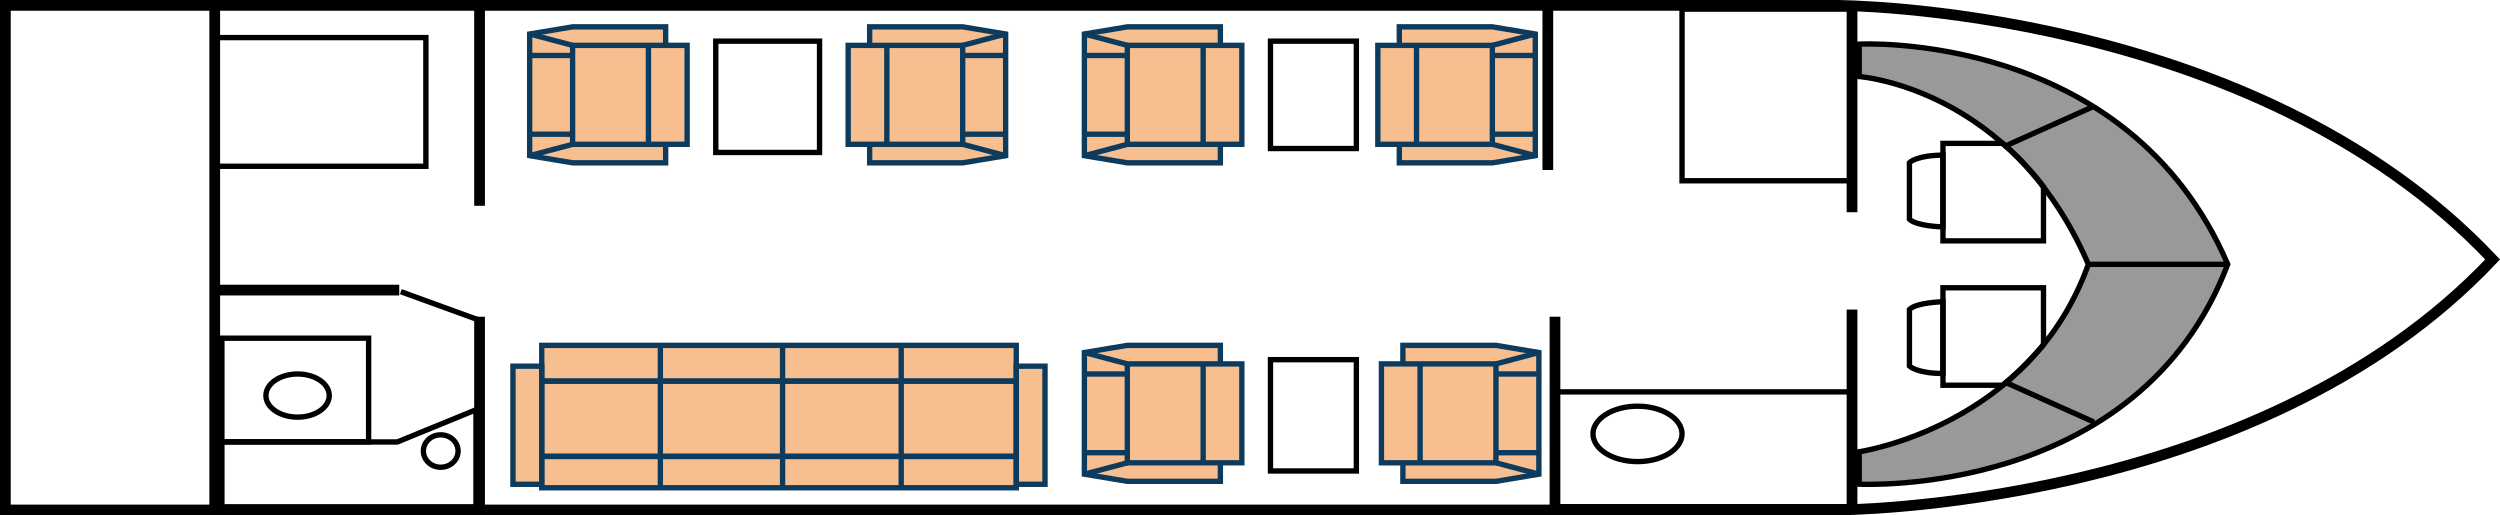
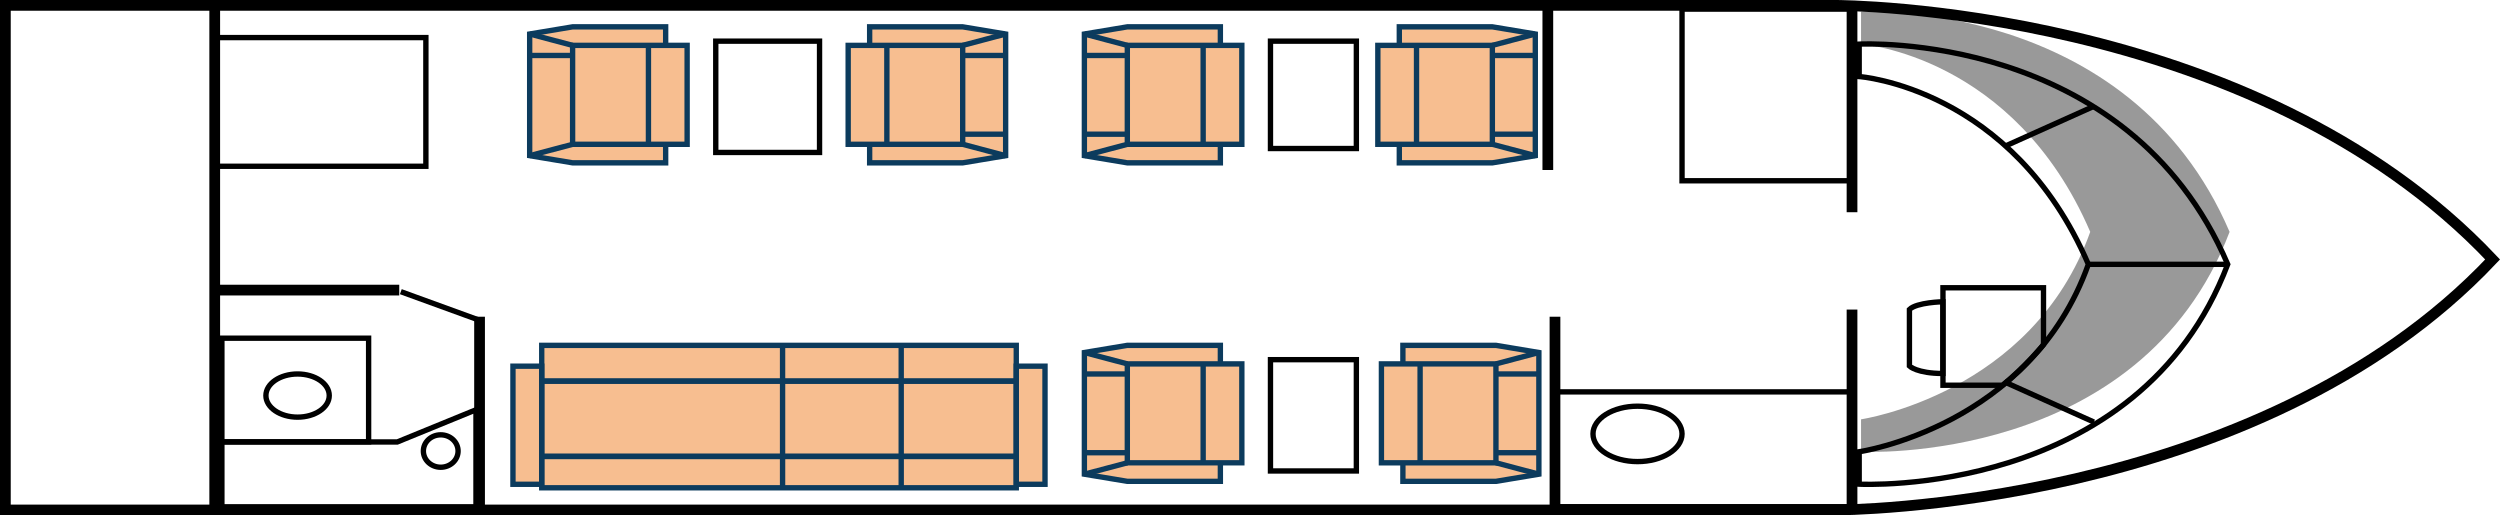
<svg xmlns="http://www.w3.org/2000/svg" id="Layer_2" data-name="Layer 2" viewBox="0 0 698.56 144">
  <defs>
    <style>      .cls-1, .cls-2 {        stroke-width: 1.5px;      }      .cls-1, .cls-2, .cls-3 {        fill: none;        stroke-miterlimit: 10;      }      .cls-1, .cls-3 {        stroke: #000;      }      .cls-4 {        opacity: .4;      }      .cls-4, .cls-5 {        stroke-width: 0px;      }      .cls-2 {        stroke: #0c3b5d;      }      .cls-3 {        stroke-width: 3px;      }      .cls-5 {        fill: #f17f22;        opacity: .5;      }    </style>
  </defs>
  <g id="Layer_2-2" data-name="Layer 2">
    <g>
      <g>
-         <path class="cls-4" d="m520.02,126.23v9.06s78.02,4.12,102.98-61.44c-28.09-65.56-102.98-61.52-102.98-61.52v9.06s42.78,3.04,64.04,52.46c-16.19,45.39-64.04,52.38-64.04,52.38Z" />
+         <path class="cls-4" d="m520.02,126.23s78.02,4.12,102.98-61.44c-28.09-65.56-102.98-61.52-102.98-61.52v9.06s42.78,3.04,64.04,52.46c-16.19,45.39-64.04,52.38-64.04,52.38Z" />
        <g>
          <g>
            <line class="cls-1" x1="560.06" y1="106.7" x2="585.08" y2="117.93" />
            <line class="cls-1" x1="583.54" y1="73.86" x2="622.48" y2="73.86" />
            <path class="cls-1" d="m519.5,126.23v9.06s78.02,4.12,102.98-61.44c-28.09-65.56-102.98-61.52-102.98-61.52v9.06s42.78,3.04,64.04,52.46c-16.19,45.39-64.04,52.38-64.04,52.38Z" />
            <line class="cls-1" x1="560.06" y1="40.93" x2="585.08" y2="29.7" />
          </g>
          <g>
            <path class="cls-1" d="m559.55,107.64h-16.64v-27.23h28.09v15.91s-5.2,6.28-11.44,11.32Z" />
            <path class="cls-1" d="m542.9,84.32s-7.28.13-9.36,2.15v15.81s2.08,2.08,9.36,2.08v-20.04Z" />
          </g>
          <g>
-             <path class="cls-1" d="m559.55,40.07h-16.64v27.23h28.09v-15.13s-5.2-7.06-11.44-12.1Z" />
-             <path class="cls-1" d="m542.9,63.4s-7.28-.13-9.36-2.15v-15.81s2.08-2.08,9.36-2.08v20.04Z" />
-           </g>
+             </g>
        </g>
      </g>
      <line class="cls-3" x1="134" y1="88.5" x2="134" y2="141.63" />
      <line class="cls-3" x1="60" y1="1.5" x2="60" y2="141.63" />
      <line class="cls-3" x1="111.56" y1="81.06" x2="60" y2="81.06" />
-       <line class="cls-3" x1="134" y1="2.1" x2="134" y2="57.5" />
      <line class="cls-3" x1="432.5" y1="1.94" x2="432.5" y2="47.5" />
      <line class="cls-3" x1="434.5" y1="88.5" x2="434.5" y2="142.06" />
      <line class="cls-3" x1="517.5" y1="86.5" x2="517.5" y2="142.06" />
      <line class="cls-3" x1="517.5" y1="1.94" x2="517.5" y2="59.3" />
      <path class="cls-3" d="m433.5,1.5H1.5v141h511.5s117.5.03,183.5-70C629.5,1.47,513,1.5,513,1.5h-79.5Z" />
      <g>
        <polygon class="cls-5" points="303 132.77 315 134.5 341 134.5 341 129.32 347 129.32 347 101.68 341 101.68 341 96.5 315 96.5 303 98.23 303 132.77" />
        <g>
          <rect class="cls-2" x="315" y="101.68" width="32" height="27.64" transform="translate(662 231) rotate(180)" />
          <line class="cls-2" x1="336.19" y1="101.68" x2="336.19" y2="129.32" />
          <g>
            <line class="cls-2" x1="315" y1="104.5" x2="303" y2="104.5" />
            <line class="cls-2" x1="315" y1="126.5" x2="303" y2="126.5" />
          </g>
          <polyline class="cls-2" points="341 101.68 341 96.5 315 96.5 303 98.5 303 132.5 315 134.5 315 134.5 341 134.5 341 129.32" />
          <line class="cls-2" x1="315" y1="101.68" x2="303" y2="98.5" />
          <line class="cls-2" x1="315" y1="129.32" x2="303" y2="132.5" />
        </g>
      </g>
      <g>
        <polygon class="cls-5" points="430 98.23 418 96.5 392 96.5 392 101.68 386 101.68 386 129.32 392 129.32 392 134.5 418 134.5 430 132.77 430 98.23" />
        <g>
          <rect class="cls-2" x="386" y="101.68" width="32" height="27.64" />
          <line class="cls-2" x1="396.81" y1="129.32" x2="396.81" y2="101.68" />
          <g>
            <line class="cls-2" x1="418" y1="126.5" x2="430" y2="126.5" />
            <line class="cls-2" x1="418" y1="104.5" x2="430" y2="104.5" />
          </g>
          <polyline class="cls-2" points="392 129.32 392 134.5 418 134.5 430 132.5 430 98.5 418 96.5 418 96.5 392 96.5 392 101.68" />
          <line class="cls-2" x1="418" y1="129.32" x2="430" y2="132.5" />
          <line class="cls-2" x1="418" y1="101.68" x2="430" y2="98.5" />
        </g>
      </g>
      <rect class="cls-1" x="60" y="10.5" width="59" height="35.96" />
      <rect class="cls-1" x="62" y="94.5" width="41" height="28.96" />
      <rect class="cls-1" x="355" y="100.5" width="24" height="31.1" />
      <g>
        <polygon class="cls-5" points="303 43.77 315 45.5 341 45.5 341 40.32 347 40.32 347 12.68 341 12.68 341 7.5 315 7.5 303 9.23 303 43.77" />
        <g>
          <rect class="cls-2" x="315" y="12.68" width="32" height="27.64" transform="translate(662 53) rotate(180)" />
          <line class="cls-2" x1="336.19" y1="12.68" x2="336.19" y2="40.32" />
          <g>
            <line class="cls-2" x1="315" y1="15.5" x2="303" y2="15.5" />
            <line class="cls-2" x1="315" y1="37.5" x2="303" y2="37.5" />
          </g>
          <polyline class="cls-2" points="341 12.68 341 7.5 315 7.5 303 9.5 303 43.5 315 45.5 315 45.5 341 45.5 341 40.32" />
          <line class="cls-2" x1="315" y1="12.68" x2="303" y2="9.5" />
          <line class="cls-2" x1="315" y1="40.32" x2="303" y2="43.5" />
        </g>
      </g>
      <g>
        <polygon class="cls-5" points="429 9.23 417 7.5 391 7.5 391 12.68 385 12.68 385 40.32 391 40.32 391 45.5 417 45.5 429 43.77 429 9.23" />
        <g>
          <rect class="cls-2" x="385" y="12.68" width="32" height="27.64" />
          <line class="cls-2" x1="395.81" y1="40.32" x2="395.81" y2="12.68" />
          <g>
            <line class="cls-2" x1="417" y1="37.5" x2="429" y2="37.5" />
            <line class="cls-2" x1="417" y1="15.5" x2="429" y2="15.5" />
          </g>
          <polyline class="cls-2" points="391 40.32 391 45.5 417 45.5 429 43.5 429 9.5 417 7.5 417 7.5 391 7.5 391 12.68" />
          <line class="cls-2" x1="417" y1="40.32" x2="429" y2="43.5" />
          <line class="cls-2" x1="417" y1="12.68" x2="429" y2="9.5" />
        </g>
      </g>
      <rect class="cls-1" x="355" y="11.5" width="24" height="30" />
      <g>
        <polygon class="cls-5" points="148 43.77 160 45.5 186 45.5 186 40.32 192 40.32 192 12.68 186 12.68 186 7.5 160 7.5 148 9.23 148 43.77" />
        <g>
          <rect class="cls-2" x="160" y="12.68" width="32" height="27.64" transform="translate(352 53) rotate(180)" />
          <line class="cls-2" x1="181.19" y1="12.68" x2="181.19" y2="40.32" />
          <g>
            <line class="cls-2" x1="160" y1="15.5" x2="148" y2="15.5" />
-             <line class="cls-2" x1="160" y1="37.5" x2="148" y2="37.5" />
          </g>
          <polyline class="cls-2" points="186 12.68 186 7.5 160 7.5 148 9.5 148 43.5 160 45.5 160 45.5 186 45.5 186 40.32" />
          <line class="cls-2" x1="160" y1="12.68" x2="148" y2="9.5" />
          <line class="cls-2" x1="160" y1="40.32" x2="148" y2="43.5" />
        </g>
      </g>
      <g>
        <polygon class="cls-5" points="281 9.23 269 7.5 243 7.5 243 12.68 237 12.68 237 40.32 243 40.32 243 45.5 269 45.5 281 43.77 281 9.23" />
        <g>
          <rect class="cls-2" x="237" y="12.68" width="32" height="27.64" />
          <line class="cls-2" x1="247.81" y1="40.32" x2="247.81" y2="12.68" />
          <g>
            <line class="cls-2" x1="269" y1="37.5" x2="281" y2="37.5" />
            <line class="cls-2" x1="269" y1="15.5" x2="281" y2="15.5" />
          </g>
          <polyline class="cls-2" points="243 40.32 243 45.5 269 45.5 281 43.5 281 9.5 269 7.5 269 7.5 243 7.5 243 12.68" />
          <line class="cls-2" x1="269" y1="40.32" x2="281" y2="43.5" />
          <line class="cls-2" x1="269" y1="12.68" x2="281" y2="9.5" />
        </g>
      </g>
      <rect class="cls-1" x="200" y="11.5" width="29" height="31.1" />
      <polygon class="cls-1" points="133 141.63 62 141.63 62 123.5 111 123.5 133 114.5 133 141.63" />
      <rect class="cls-1" x="469.52" y="3.02" width="47.97" height="47" transform="translate(520.02 -466.98) rotate(90)" />
      <rect class="cls-1" x="435" y="109.5" width="82" height="32.09" />
      <ellipse class="cls-1" cx="83.15" cy="110.53" rx="8.85" ry="6.03" />
      <ellipse class="cls-1" cx="123.15" cy="126.03" rx="4.85" ry="4.53" />
      <line class="cls-1" x1="134" y1="89.5" x2="112" y2="81.5" />
      <ellipse class="cls-1" cx="457.56" cy="121.24" rx="12.44" ry="7.74" />
      <g>
        <polygon class="cls-5" points="283.96 96.5 151.37 96.5 151.37 102.32 143.33 102.32 143.33 135.33 151.37 135.33 151.37 136.3 283.96 136.3 283.96 135.31 292 135.33 292 102.32 283.96 102.32 283.96 96.5" />
        <rect class="cls-2" x="212.67" y="35.2" width="10" height="132.6" transform="translate(319.17 -116.17) rotate(90)" />
        <rect class="cls-2" x="207.17" y="50.7" width="21" height="132.6" transform="translate(334.67 -100.67) rotate(90)" />
        <line class="cls-2" x1="218.67" y1="96.5" x2="218.67" y2="136.3" />
-         <line class="cls-2" x1="184.52" y1="96.5" x2="184.52" y2="136.3" />
        <line class="cls-2" x1="251.82" y1="96.5" x2="251.82" y2="136.3" />
        <rect class="cls-2" x="283.96" y="102.32" width="8.04" height="33" />
        <rect class="cls-2" x="143.33" y="102.32" width="8.04" height="33" />
        <rect class="cls-2" x="151.37" y="127.56" width="132.6" height="8.74" />
      </g>
    </g>
  </g>
</svg>